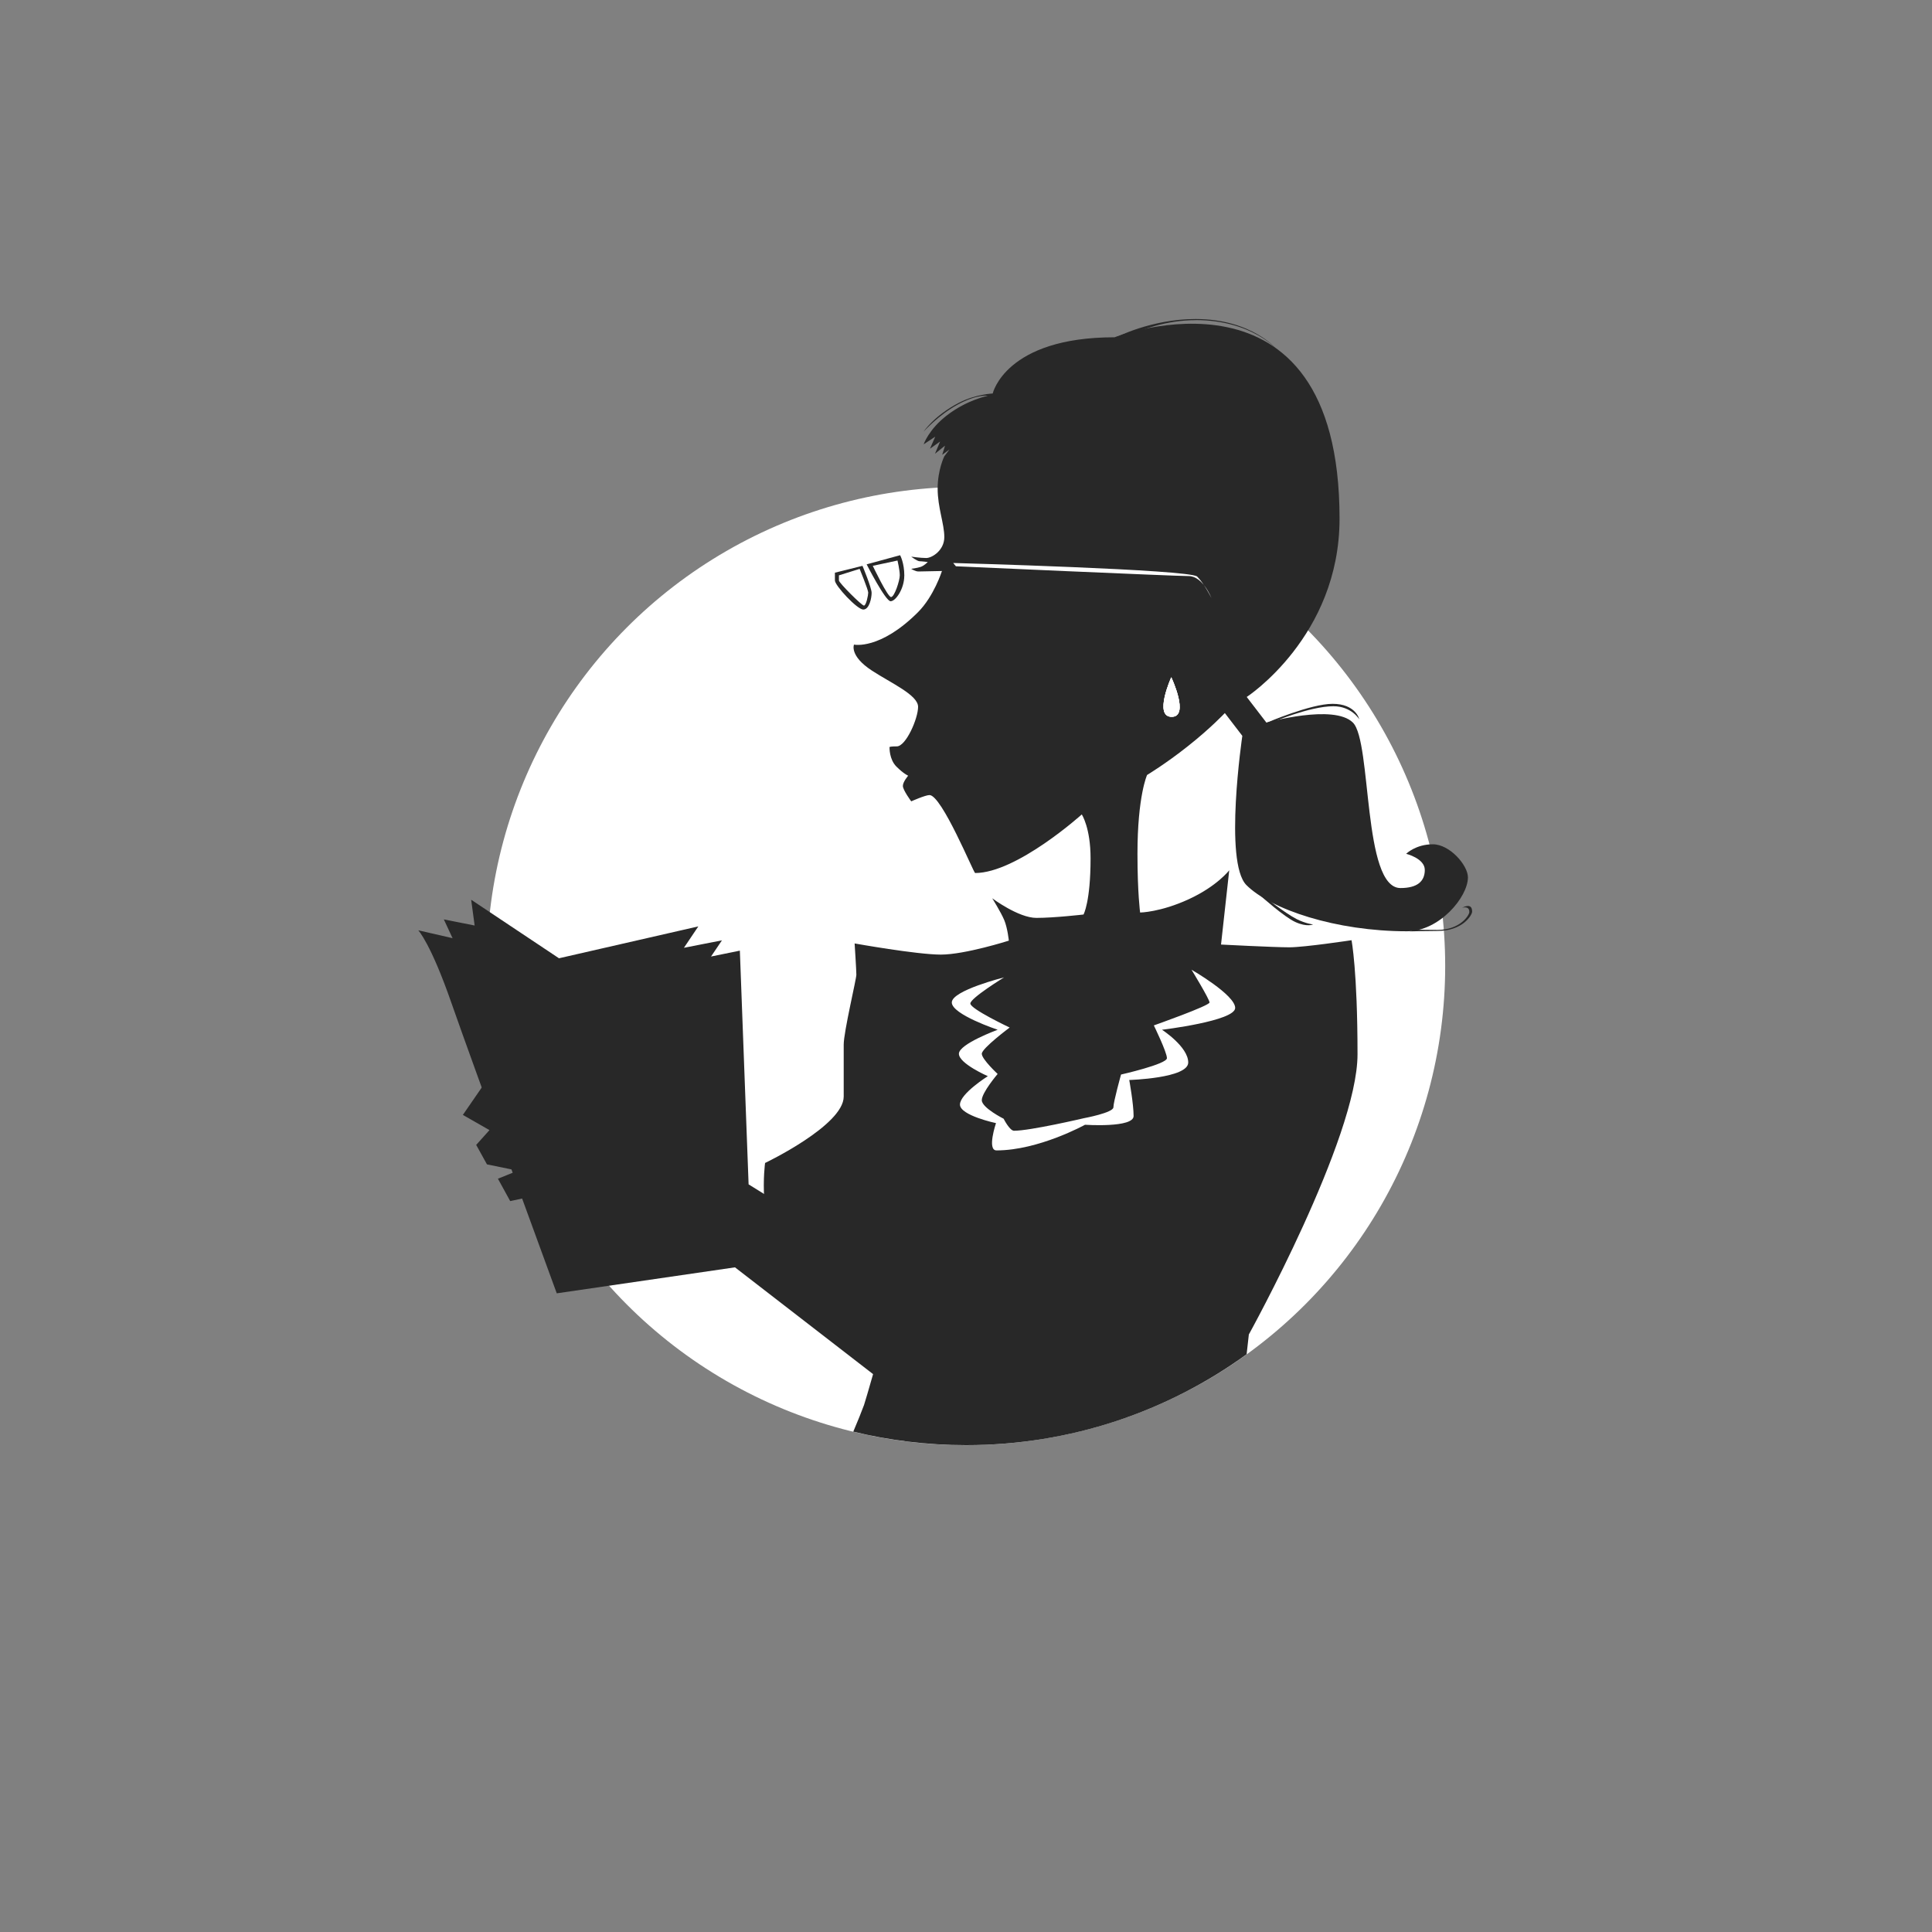
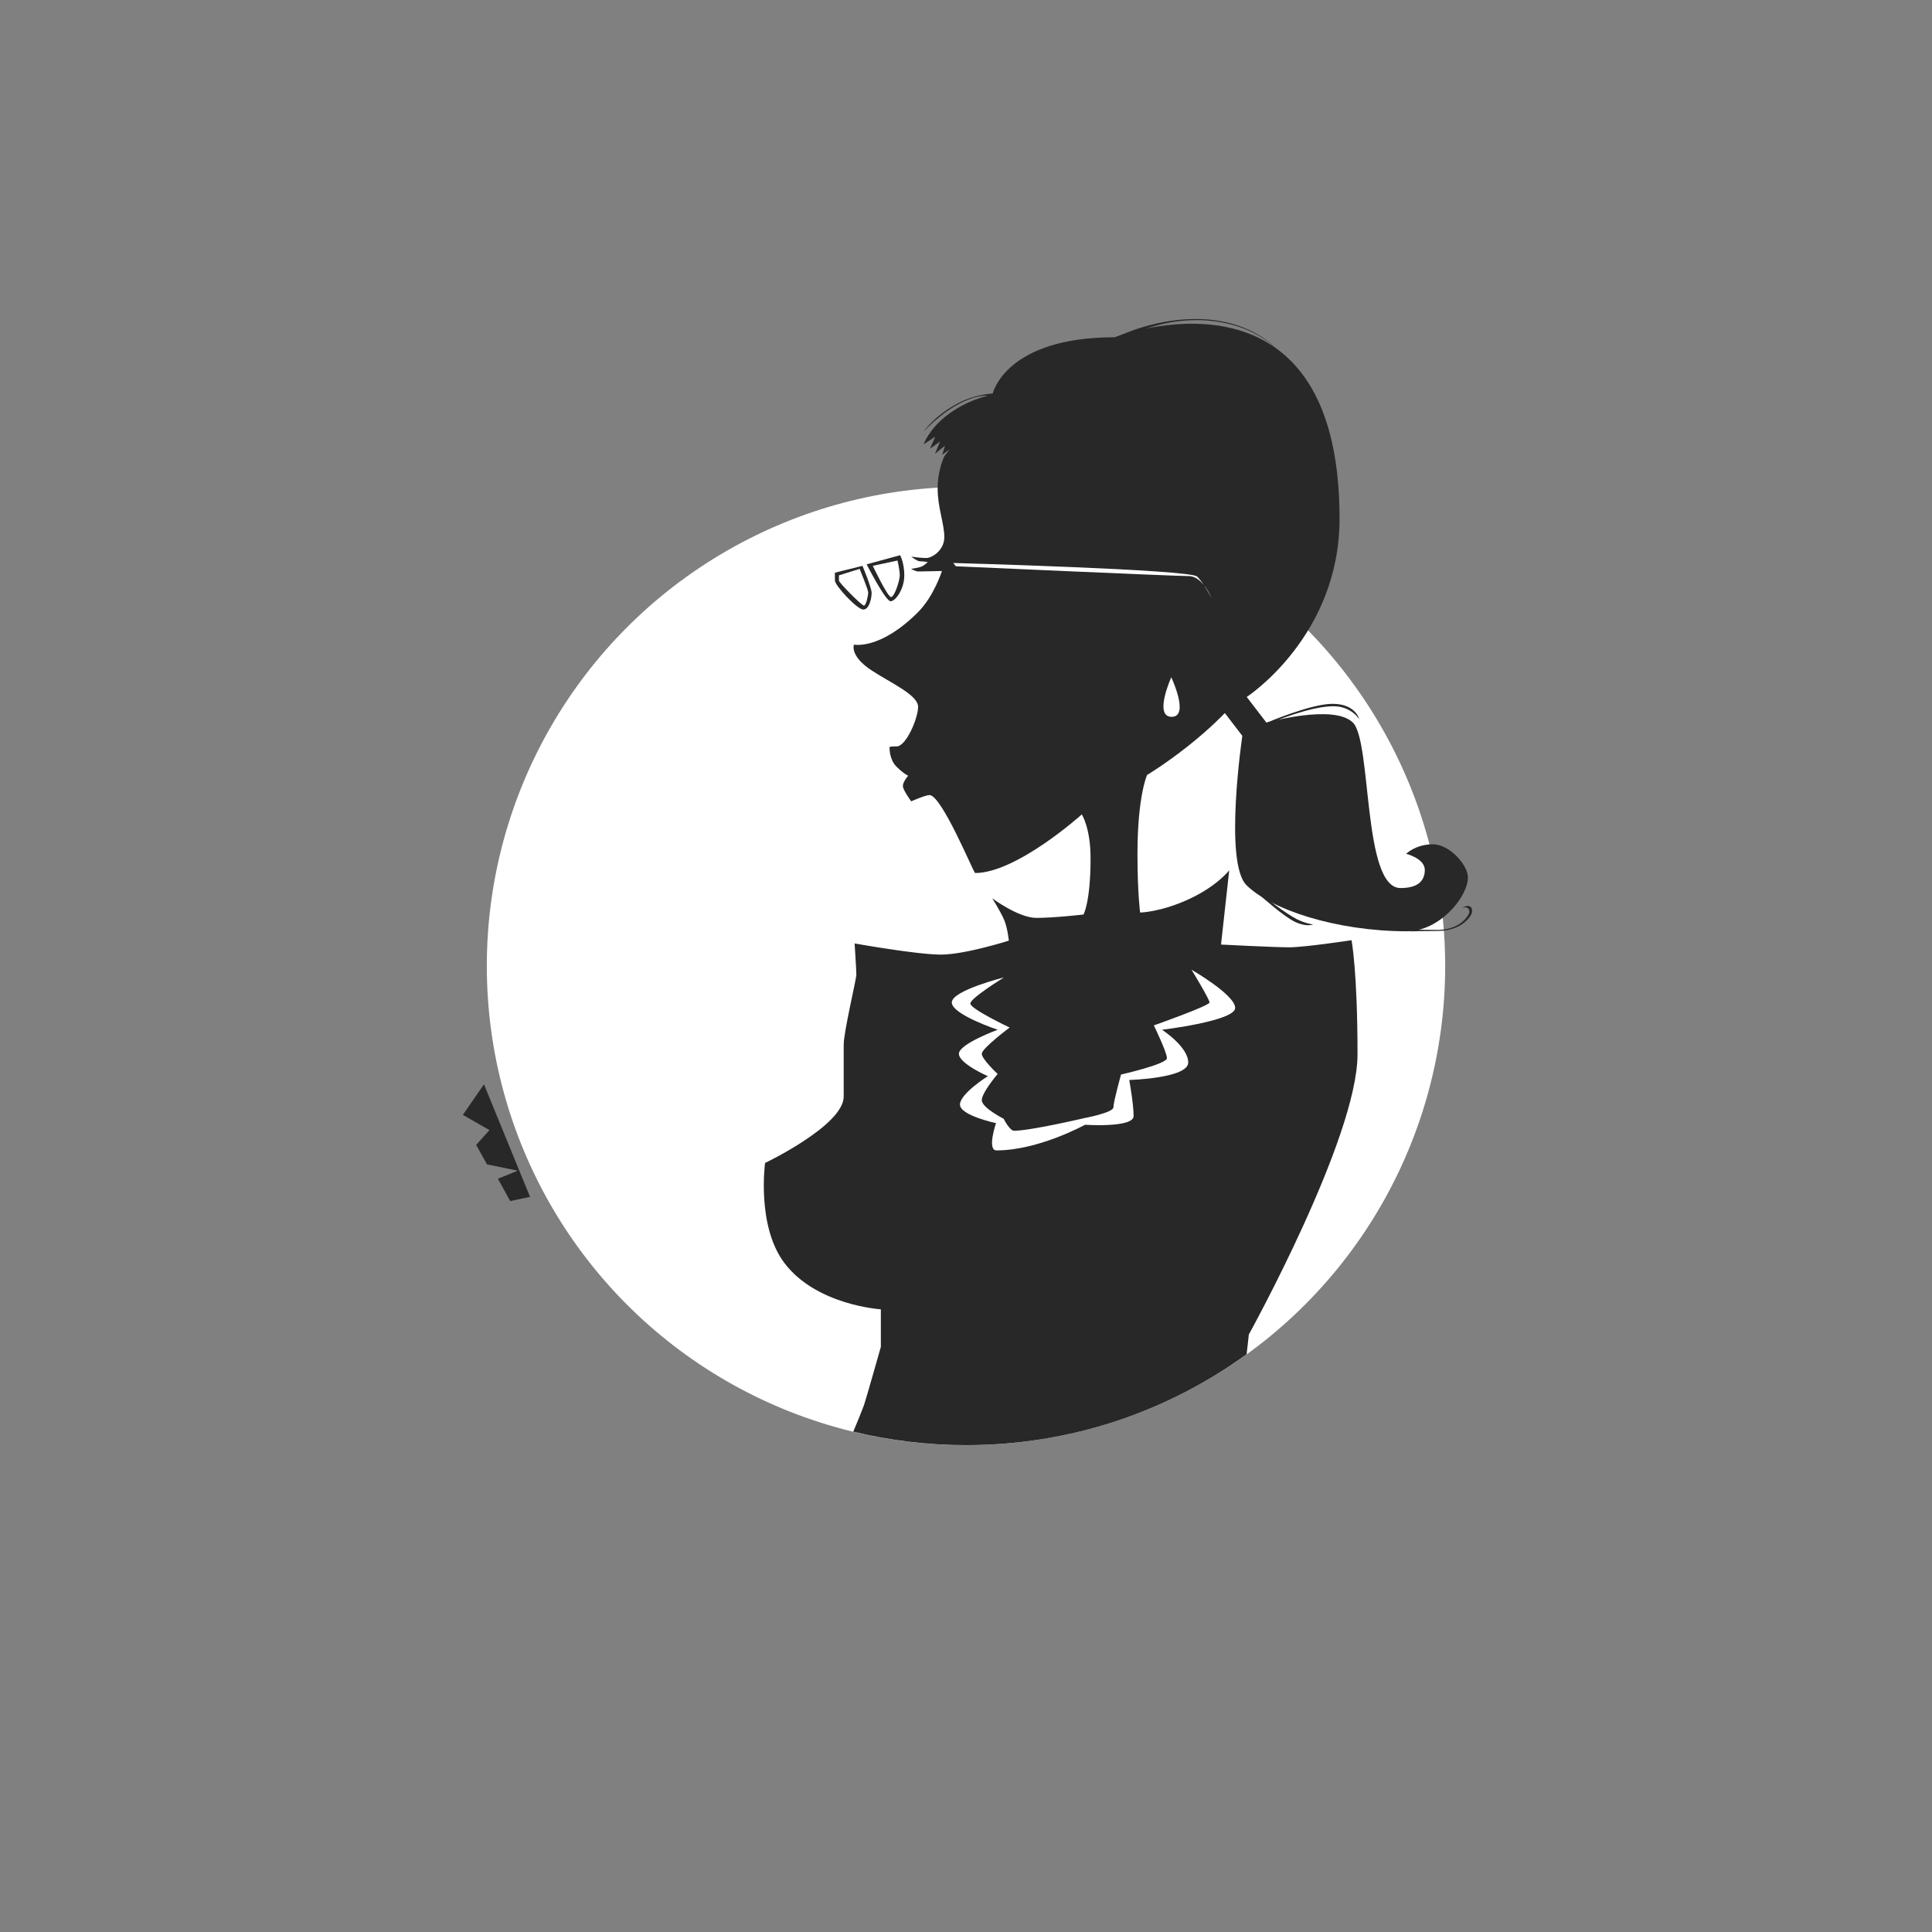
<svg xmlns="http://www.w3.org/2000/svg" viewBox="0 0 400 400">
  <rect x="0" y="0" width="400" height="400" fill="#808080" stroke="none" />
  <defs>
    <style>.cls-1{fill:#fff;}.cls-2{fill:#282828;}</style>
  </defs>
  <g id="Kreis">
    <circle class="cls-1" cx="200" cy="200" r="99.21" />
  </g>
  <g id="Illu_beschnitten">
    <path class="cls-2" d="M258.1,280.39l.46-4.1s22.5-40.7,22.5-58-1.24-23.63-1.24-23.63c0,0-9.72,1.47-12.89,1.47s-14.13-.57-14.13-.57l1.7-15.38s-2.49,3.28-8.37,5.99c-5.88,2.71-10.08,2.76-10.08,2.76,0,0-.55-4.01-.55-12.15,0-11.98,1.99-16.33,1.99-16.33,0,0,3.87-2.33,8.41-5.93,4.75-3.75,7.69-6.89,7.69-6.89l3.62,4.72s-3.87,26.17,.85,30.9c5.01,5.01,18.5,9.56,33.26,9.56,6.69,0,12.6-7.08,12.6-11.17,0-2.47-3.74-6.84-7.28-6.84s-5.51,1.97-5.51,1.97c0,0,3.87,.95,3.86,3.35-.01,2.39-1.6,3.74-5.04,3.74-7.87,0-5.9-30.31-9.84-34.25-3.94-3.94-17.91,0-17.91,0l-4.08-5.31s19.22-12.51,19.22-36.93c0-55.62-46.58-37.54-46.58-37.54-22.61,0-25.23,11.64-25.23,11.64,0,0-3.53,.13-6.97,1.91-5.2,2.69-7.37,6.03-7.37,6.03,0,0,3.03-3.44,7.1-5.65,4.02-2.19,6.24-1.81,6.24-1.81,0,0-4.21,.77-8.46,4.03-3.78,2.89-4.84,6.01-4.84,6.01l2.4-1.58-1.09,2.49,2.1-1.49-1.06,2.53,2.08-1.67-.59,1.9,1.5-1.1-1.06,1.4s-1.38,2.76-1.38,6.69,1.38,7.28,1.38,10.04-2.56,4.33-3.74,4.33-3.11-.28-3.11-.28c0,0,1.26,.95,1.73,.95s1.69,.16,1.69,.16c0,0-.75,.79-1.5,1.02-.75,.24-1.93,.39-1.93,.39,0,0,.87,.55,1.5,.55s4.87-.1,4.87-.1c0,0-1.65,5.21-4.95,8.52-7.89,7.89-13.26,6.72-13.26,6.72,0,0-1.01,2.31,3.74,5.4,3.99,2.6,9.53,5.04,9.53,7.48s-2.52,8.19-4.41,8.19-1.5,.24-1.5,.24c0,0-.08,2.44,1.42,3.94,1.5,1.5,2.44,1.89,2.44,1.89,0,0-1.1,1.26-1.1,2.12s1.73,3.19,1.73,3.19c0,0,2.91-1.3,3.78-1.3,2.54,0,9.15,16.14,9.45,16.14,8.61,0,22.08-12.13,22.08-12.13,0,0,1.82,2.75,1.82,9.08,0,9.04-1.46,11.64-1.46,11.64,0,0-6.05,.7-9.76,.7s-9.14-4.06-9.14-4.06c0,0,1.81,2.89,2.49,4.52,.68,1.63,.95,4.25,.95,4.25,0,0-9.09,2.89-14.07,2.89s-17.86-2.31-17.86-2.31c0,0,.36,5.56,.36,6.47s-2.62,11.85-2.62,14.47v10.76c0,5.97-16.28,13.75-16.28,13.75,0,0-1.81,13.12,4.07,20.8,6.65,8.69,19.9,9.5,19.9,9.5v7.78s-3.17,11.18-3.48,12.02c-.53,1.45-1.32,3.38-2.23,5.53,7.49,1.81,15.31,2.79,23.35,2.79,21.71,0,41.77-6.99,58.1-18.82Z" />
    <path class="cls-1" d="M242.5,140.22s3.86,8.19,.08,8.19-.08-8.19-.08-8.19" />
    <path class="cls-2" d="M179.76,122.66c0,.55-.43,2.72-.89,2.72s-5.18-4.72-5.18-5.2v-1.06l4.29-1.34s1.77,4.33,1.77,4.88m.71,.08c0-1.06-1.89-5.59-1.89-5.59l-5.71,1.42v1.61c0,1.06,4.61,6.02,5.87,6.02s1.73-2.4,1.73-3.46m5.83-3.62c0,1.06-1.1,4.49-1.81,4.49s-3.78-6.46-3.78-6.46l5.12-1.1s.47,2.01,.47,3.07m.94,.08c0-2.68-.87-4.25-.87-4.25l-6.93,1.89s3.9,7.64,4.96,7.64,2.83-2.6,2.83-5.27" />
    <path class="cls-1" d="M197.33,116.56s49.05,1.34,50.53,2.81c1.48,1.48,2.95,4.43,2.95,4.43,0,0-1.77-4.53-4.72-4.53s-48.18-2.03-48.18-2.03l-.57-.69Z" />
-     <path class="cls-1" d="M242.5,140.22s3.86,8.19,.08,8.19-.08-8.19-.08-8.19" />
-     <path class="cls-1" d="M242.5,140.22s3.86,8.19,.08,8.19-.08-8.19-.08-8.19" />
    <path class="cls-2" d="M262.32,149.61s9.04-3.89,13.57-3.89c4.84,0,5.54,3.21,5.54,3.21,0,0-1.61-2.71-5.36-2.71-4.93,0-12.84,3.39-12.84,3.39h-.9Z" />
    <path class="cls-2" d="M291.9,192.83s3.62-.09,5.74-.09c5.2,0,7.15-3.29,7.15-4.01,0-2.04-2.08-.77-2.08-.77,0,0,1.5-.54,1.5,.86,0,.63-1.86,3.71-6.61,3.71-2.35,0-4.79-.05-4.79-.05l-.9,.35Z" />
    <path class="cls-2" d="M261.05,185.52s4.84,4.34,7.15,5.38c2.4,1.09,3.66,.5,3.66,.5,0,0-1.58-.18-3.44-1.13-2.41-1.24-6.83-4.75-6.83-4.75h-.54Z" />
    <path class="cls-1" d="M207.91,202.35s-10.85,2.71-10.85,5.2,9.5,5.65,9.5,5.65c0,0-8.03,2.94-8.03,4.97s5.99,4.64,5.99,4.64c0,0-5.77,3.62-5.77,5.88s7.46,3.84,7.46,3.84c0,0-1.92,5.65,.11,5.65,8.71,0,18.32-5.31,18.32-5.31,0,0,10.06,.68,10.06-1.81s-.9-7.46-.9-7.46c0,0,12.21-.35,12.21-3.62s-5.43-6.78-5.43-6.78c0,0,15.15-1.81,15.15-4.52s-9.04-7.91-9.04-7.91c0,0,3.73,6.1,3.73,6.78s-11.53,4.75-11.53,4.75c0,0,2.71,5.54,2.71,6.78s-9.5,3.39-9.5,3.39c0,0-1.58,5.65-1.58,6.78s-6.11,2.26-6.11,2.26c0,0-11.08,2.6-14.47,2.6-.9,0-2.15-2.49-2.15-2.49,0,0-4.52-2.26-4.52-3.84s3.28-5.43,3.28-5.43c0,0-3.28-3.05-3.28-4.18s5.77-5.43,5.77-5.43c0,0-8.14-3.84-8.14-4.97s7.01-5.43,7.01-5.43" />
    <path class="cls-2" d="M247.57,66.28c-6.13,0-11.01,1.98-13.66,2.98-1.18,.45-2.94,.63-2.94,.63,0,0,7.37-3.84,16.55-3.84,11.8,0,16.96,6.42,16.96,6.42,0,0-5.25-6.2-16.91-6.2" />
-     <path class="cls-2" d="M195.22,270.19l-40.23-24.98-1.81-48.39-5.97,1.22,2.26-3.35-7.87,1.54,2.98-4.43-28.85,6.6-18.18-12.12,.72,5.34-6.38-1.27,1.81,3.89-7.1-1.63s2.58,2.71,6.87,15.06c4.3,12.35,21.8,60.1,21.8,60.1l36.9-5.38,36.86,28.5" />
    <polygon class="cls-2" points="100.2 224.49 95.83 230.83 101.34 233.98 98.59 237.04 100.82 241.07 107.2 242.38 103.09 244.04 105.63 248.67 109.74 247.8 100.2 224.49" />
  </g>
</svg>